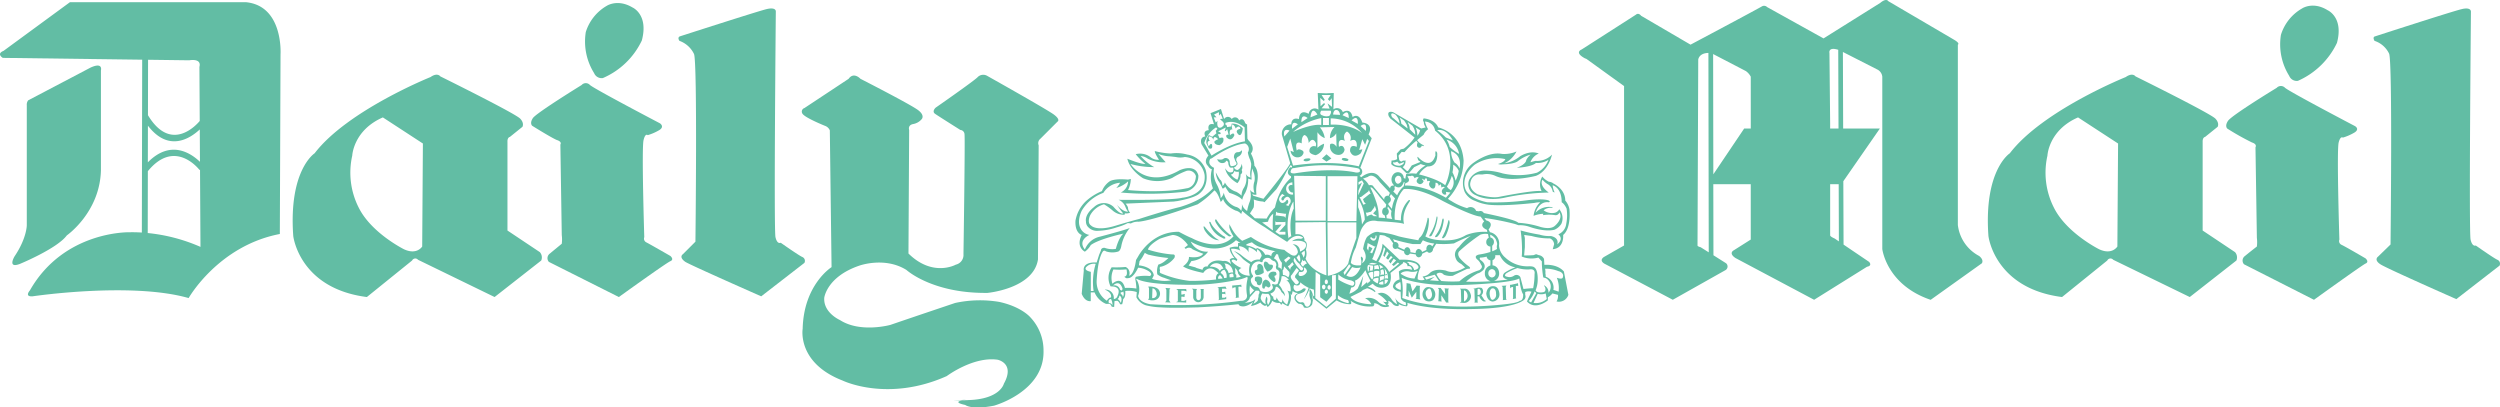
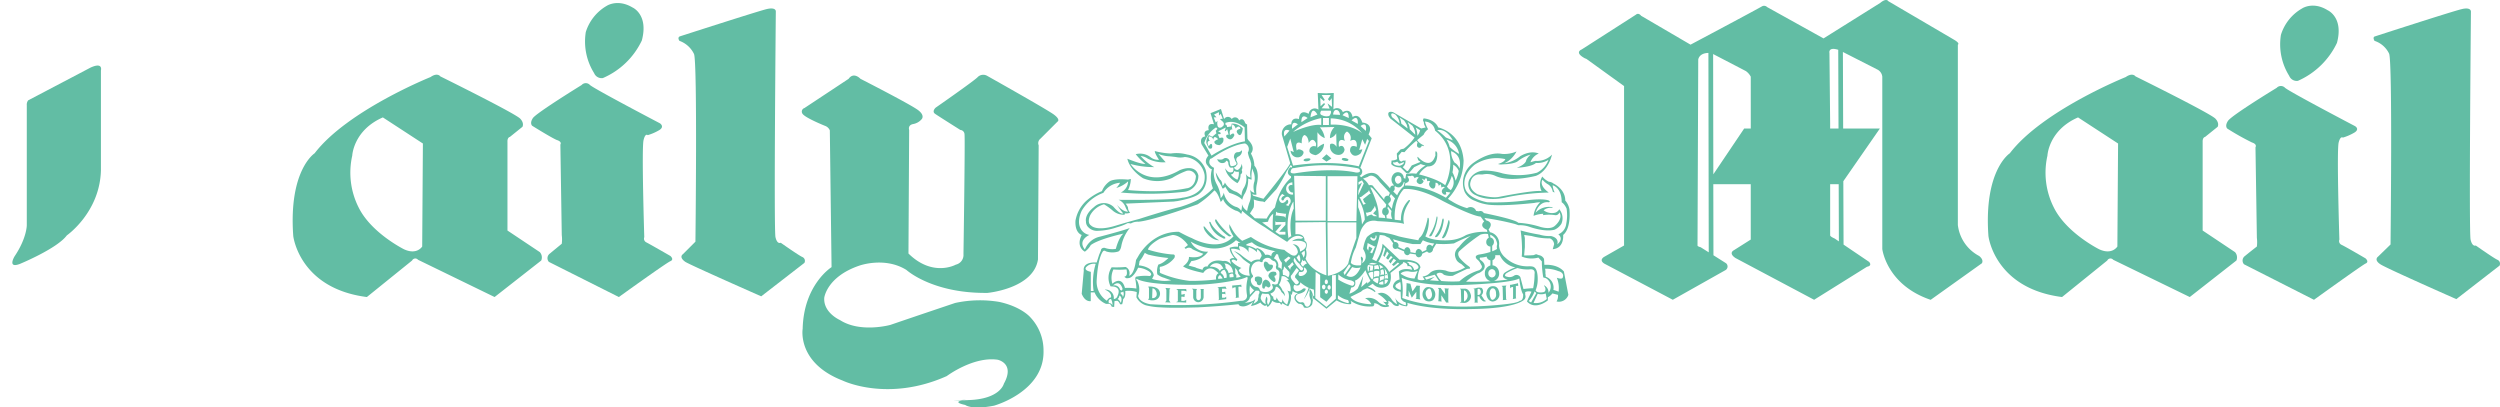
<svg xmlns="http://www.w3.org/2000/svg" width="567.434" height="92.486" viewBox="0 0 567.434 92.486">
  <defs>
    <style>.a{fill:#62bda4;}</style>
  </defs>
  <g transform="translate(0)">
    <path class="a" d="M-433.945-2553.177l-1.111-.949-1.02.949,1.02.711Z" transform="translate(736.132 2589.146)" />
    <path class="a" d="M-566.023-2387.65a2.037,2.037,0,0,1,.552.081l-.236-.555-1.9.158s.316.081.32.242l.077,2.527-.158.159,1.818-.239v-.555s-.239.239-.4.239h-.552v-.872h.471a.489.489,0,0,1,.316.159l-.077-.707a1.027,1.027,0,0,0-.239.158h-.471v-.794Z" transform="translate(843.872 2453.165)" />
    <path class="a" d="M-546.848-2390.675l-1.815.165h-.158v.077h0l.077.63c.158-.317.71-.317.71-.317l.078,2.289-.158.165.946-.165-.158-.074-.077-2.29a.7.7,0,0,1,.71.074l-.078-.629Z" transform="translate(828.487 2455.315)" />
    <path class="a" d="M-567.6-2387.251h0Z" transform="translate(843.872 2452.449)" />
    <path class="a" d="M-597.435-2385.262v1.575s.077.714-.475.795c0,0-.475.074-.552-.556v-1.582a1.315,1.315,0,0,1,.158-.391l-1.185-.081a1.091,1.091,0,0,1,.316.317v1.582a1.2,1.2,0,0,0,1.185,1.186,1.274,1.274,0,0,0,1.185-1.111v-1.659a.378.378,0,0,1,.078-.233h-.869Z" transform="translate(869.992 2451.016)" />
    <path class="a" d="M-581.122-2460.537a5.8,5.8,0,0,1-1.818-1.425,13.365,13.365,0,0,1-1.5-1.659h0l-.236-.077s-.081.235.236.872C-584.441-2462.827-583.175-2460.537-581.122-2460.537Z" transform="translate(857.866 2515.072)" />
    <path class="a" d="M-503.384-2405.951h0c.158.787,1.269,1.417,1.269,1.417.549,0,.316-.788.316-.788-.316-.4-.158-.629-.158-.629.788-.158.233-.872.233-.872C-503.226-2407.217-503.384-2405.951-503.384-2405.951Z" transform="translate(791.267 2468.544)" />
    <path class="a" d="M-458.37-2548.385h0c.4-.077.713-.236.713-.471,0-.158-.4-.236-.788-.158-.471,0-.788.235-.788.394S-458.841-2548.3-458.37-2548.385Z" transform="translate(755.1 2584.984)" />
    <path class="a" d="M-507.17-2417.878s.555-.872-.316-.872a.61.61,0,0,1-.63-.4s-.952-.869-.952.4c0,0-.078.556.794,1.576A1.782,1.782,0,0,0-507.17-2417.878Z" transform="translate(795.926 2478.815)" />
    <path class="a" d="M-617.489-2384.664a1.763,1.763,0,0,1,.71.165l-.077-.555h-2.289a1.072,1.072,0,0,1,.394.319v2.448a.553.553,0,0,1-.317.158s-.078,0,0,.081h.474l1.737.074v-.629a.865.865,0,0,1-.552.239h-.552v-.953h.316l.394.081.077-.713-.552.158h-.239v-.872Z" transform="translate(886.093 2450.65)" />
-     <path class="a" d="M-519.851-2413.971a2.408,2.408,0,0,0,1.266-.4c.391-.078.158-.714.158-.714h0c0-1.5-.952-1.417-.952-1.417a.559.559,0,0,0-.471.549c.158.794-.158.794-.158.794-.71.158-.236.946-.236.946C-520.009-2413.893-519.851-2413.971-519.851-2413.971Z" transform="translate(805.206 2476.409)" />
    <path class="a" d="M-574.57-2465.79s.158.239.633.159c0,0,.155-.391-.4-.549,0,0-2.37-1.582-2.922-3.164h0s-.552-.391-.155.477A4.991,4.991,0,0,0-574.57-2465.79Z" transform="translate(852.025 2519.769)" />
    <path class="a" d="M-565.708-2556.678s.236-.714.633.158a1.567,1.567,0,0,0,.394,1.1,2.25,2.25,0,0,0,.736,0c.032.265.068.768-.1.943,0,0-.869.71-1.737-.791,0,0,.077,1.817,2.764,3.4a2.7,2.7,0,0,0,.71-1.976.7.7,0,0,0,.239-1.027s.394-.316,0-1.421a1.713,1.713,0,0,1-.868,1.421.833.833,0,0,1-.853-.584.888.888,0,0,0,.614-.523s.475-.081-.078-1.027a.806.806,0,0,1,.4-.872,1.414,1.414,0,0,0,.868-1.5,1.125,1.125,0,0,1-.946.474s-.872-.081-.872,1.185a5.564,5.564,0,0,1,.317.868s.475.394.158.791a1.767,1.767,0,0,1-1.185.317,1.987,1.987,0,0,1-.239-.946.926.926,0,0,0-1.343-.792s-.394.475-1.5.158h0A1.19,1.19,0,0,0-565.708-2556.678Zm1.979,2.047a1.518,1.518,0,0,0,1.027.158,3.228,3.228,0,0,1-.316,1.815,3.57,3.57,0,0,1-1.5-1.185S-563.967-2553.763-563.728-2554.632Z" transform="translate(843.872 2593.445)" />
    <path class="a" d="M-567.049-2468.567a.969.969,0,0,0,.552-.158,4.113,4.113,0,0,1-.633-.471,14.377,14.377,0,0,1-2.845-3.241h0s-.475-.078-.078.71A9.3,9.3,0,0,0-567.049-2468.567Z" transform="translate(846.008 2522.233)" />
    <path class="a" d="M-632.1-2385.665s-.081-.472.236-.63l-1.185-.081h0a.875.875,0,0,1,.239.552v2.289s0,.158-.317.4l1.266.075-.317-.472Z" transform="translate(897.545 2451.733)" />
    <path class="a" d="M-619.146-2385.054h0Z" transform="translate(886.094 2450.65)" />
    <path class="a" d="M-410.53-2548.829c.471.078.794,0,.794-.239.074-.158-.323-.316-.714-.394-.471-.08-.788,0-.788.236C-411.317-2549.068-410.92-2548.906-410.53-2548.829Z" transform="translate(715.793 2585.349)" />
    <path class="a" d="M-654.45-2388.15l.158.4v2.289l-.239.239a2.581,2.581,0,0,0,1.5.158,1.483,1.483,0,0,0,.872-2.454S-652.713-2388.224-654.45-2388.15Zm1.9,1.976a.9.9,0,0,1-1.027.636l.078-2.215a.979.979,0,0,1,.791.633A1.331,1.331,0,0,1-652.555-2386.174Z" transform="translate(915.08 2453.19)" />
    <path class="a" d="M448.383-2618.675v-20.147s-.074-.946.555-1.1l2.845-2.289s.471-.791-.471-1.818c-.872-1.1-18.174-9.637-18.174-9.637s-.63-.946-2.215.158c0,0-18.882,7.584-26.308,17.3,0,0-5.925,3.791-4.859,18.723h0c-.039-.158,1.224,11.93,16.712,13.906l10.267-8.291a.8.8,0,0,1,1.343-.165l17.38,8.456,10.587-8.291a1.807,1.807,0,0,0-.316-1.9Zm-19.356,3.632s-1.185,1.979-4.11.636c0,0-7.437-3.682-10.309-9.485a17.491,17.491,0,0,1-1.456-11.77s.233-5.766,6.948-8.688l9.086,5.924Z" transform="translate(51.561 2670.998)" />
    <path class="a" d="M-520.046-2400.653s-.475,0-.239.953a.527.527,0,0,1,.4.549s.077.478.714.4a1.461,1.461,0,0,0,.391-1.66A1.287,1.287,0,0,0-520.046-2400.653Z" transform="translate(805.166 2463.481)" />
-     <path class="a" d="M-2039.487-2745.033h-39.894l-15.091,11.062s-1.659.552-.158,1.579h0l31.644.413-.078,39.232c-.913-.058-1.854-.084-2.812-.065,0,0-14.852-.4-22.594,13.193,0,0-1.343,1.5.633,1.343,0,0,22.356-3.316,35.394.4,0,0,6.715-11.856,20.7-14.542l.158-40.762S-2030.876-2744.245-2039.487-2745.033Zm-22.165,13.07,9.366.122s2.842-.552,2.29,1.5l.071,12.272c-.542.661-6.45,7.475-11.749-1.308Zm-.033,14.958c4.727,6.164,9.657,2.835,11.772.856l.042,7.352c-1.944-1.876-6.625-5.166-11.83.116Zm-.042,24.371.026-14.038c6.192-7.585,11.72-.288,11.736-.268l.107-.081.1,17.529A39.36,39.36,0,0,0-2061.727-2692.634Z" transform="translate(2095.259 2745.528)" />
    <path class="a" d="M-209.749-2389.095l.158-.316-1.1.074h0l.239.239.074,2.844-.074.158.946-.081-.158-.158Z" transform="translate(551.51 2454.219)" />
    <path class="a" d="M-198.305-2391.852l-.074-.63-.158.074-1.424.317h-.236l.074.794.239-.239.4-.073v2.528l-.081.232.788-.158-.074-.239v-2.606Z" transform="translate(542.911 2456.735)" />
    <path class="a" d="M-2067.4-2626.944s7.507-5.217,7.743-14.777v-22.672s.553-1.976-2.37-.633h0l-14.141,7.426a1.6,1.6,0,0,0-.317,1.107v27.253s0,2.929-2.764,7.032c0,0-1.737,2.844,1.185,1.74C-2078.065-2620.466-2069.613-2623.941-2067.4-2626.944Z" transform="translate(2082.565 2680.374)" />
    <path class="a" d="M-246.081-2385.5h0Z" transform="translate(580.496 2451.017)" />
    <path class="a" d="M-243.552-2383.97l-.714-1.111a1.151,1.151,0,0,0,.081-1.659,2.2,2.2,0,0,0-1.424.081l-.471.074.239.161.074,2.767-.074.233h.788l-.074-.233v-1.185h.391a2.074,2.074,0,0,0,.872,1.1.7.7,0,0,0,.63,0A.523.523,0,0,0-243.552-2383.97Zm-1.027-1.353c-.158.235-.549.161-.549.161h0v-1.269a.331.331,0,0,1,.549.08A.809.809,0,0,1-244.579-2385.322Z" transform="translate(580.496 2452.1)" />
    <path class="a" d="M-1645.28-2487.627a.782.782,0,0,0-.042-.082C-1645.309-2487.681-1645.293-2487.654-1645.28-2487.627Z" transform="translate(1726.691 2534.74)" />
    <path class="a" d="M730.438-2600.764s-4.585-2.687-5.45-3.077a.928.928,0,0,1-.478-1.185s-.63-20.3-.158-22.042c.4-1.579.953-1.1.953-1.1a11.859,11.859,0,0,0,2.686-1.185c1.185-.791.074-1.42.074-1.42s-14.774-7.743-15.879-8.692a1.292,1.292,0,0,0-1.9,0s-10.267,6.241-11.061,7.507c-.788,1.185-.158,1.737-.158,1.737a57.521,57.521,0,0,0,5.612,3.16c1.262.4.788,1.1.788,1.1l.317,20.542a7.868,7.868,0,0,1,0,1.972s-1.74,1.344-2.687,2.138a1.265,1.265,0,0,0-.232,1.892l15.879,8.059s10.745-7.742,11.691-8.217C731.384-2599.97,730.438-2600.764,730.438-2600.764Z" transform="translate(-193.534 2659.402)" />
    <path class="a" d="M482.249-2487.712h0Z" transform="translate(-16.118 2534.743)" />
    <path class="a" d="M-262-2385.5h-1.1l.233.242.081,2.687-.316.232.865.081a1.571,1.571,0,0,0,1.666-1.66S-260.82-2385.5-262-2385.5Zm-.158,2.925v-2.528s.555,0,.788.946A1.408,1.408,0,0,1-262.163-2382.576Z" transform="translate(594.447 2451.016)" />
    <path class="a" d="M911.884-2680.1c-.872-.391-4.9-3.235-4.9-3.235s-.788.39-1.185-1.344.081-51.75.081-51.75.077-1.1-2.131-.552c-2.3.552-19.592,6.16-19.592,6.16s-.71.078-.158,1.034a5.584,5.584,0,0,1,3.316,2.921c.788,2.135.316,43.294.316,43.294l-2.844,2.767s-1.026.707.555,1.734c1.262.868,17.222,7.9,17.222,7.9l9.793-7.588A.949.949,0,0,0,911.884-2680.1Z" transform="translate(-345.041 2739.063)" />
    <path class="a" d="M482.291-2487.631c0-.009-.015-.031-.039-.075C482.264-2487.681,482.278-2487.656,482.291-2487.631Z" transform="translate(-16.121 2534.738)" />
    <path class="a" d="M768.465-2724.707a1.84,1.84,0,0,0,1.973,1.1,17.674,17.674,0,0,0,8.853-8.61c1.576-5.848-2.137-7.427-2.137-7.427-3.316-2.053-5.763-.4-5.763-.4a10.435,10.435,0,0,0-4.817,6.006,13.506,13.506,0,0,0,1.892,9.324Z" transform="translate(-248.864 2741.953)" />
    <path class="a" d="M-1359.036-2728.038a1.843,1.843,0,0,0,1.973,1.108,17.359,17.359,0,0,0,8.85-8.534c1.579-5.924-2.135-7.5-2.135-7.5-3.319-1.976-5.766-.4-5.766-.4a10.464,10.464,0,0,0-4.821,6,13.52,13.52,0,0,0,1.9,9.322Z" transform="translate(1493.892 2744.651)" />
    <path class="a" d="M-22.7-2689.68a9.144,9.144,0,0,1-4.824-7.032v-40.927s.555-.236-.707-1.026l-15.091-8.85s-.4-.788-1.815.4l-12.876,8.059-12.8-7.11a.983.983,0,0,0-1.185-.158c-1.03.629-16.2,8.688-16.2,8.688l-11.22-6.558s-.555-.791-1.185-.239l-12.321,7.9s-1.74.633.707,1.976h0l.4.161,8.534,6.161v36.184l-4.427,2.528s-1.417.7-.074,1.575l15.562,8.217,11.93-6.715a.962.962,0,0,0,.158-1.576l-2.864-1.812-.032-16.127h8.5v12.562l-3.871,2.448s-1.262.63.4,1.741l17.851,9.479,12.014-7.5s1.259-.158.471-1.1l-5.8-3.924-.052-14.386,8.291-11.953h-8.33l-.058-17.38,7.755,3.952a2.042,2.042,0,0,1,1.185,1.66v39.109s.946,8.134,10.977,11.533l11.617-8.291S-21.511-2688.734-22.7-2689.68Zm-63.2-1.979s-.714-.158-.714-.391l.165-42.189s.126-1.472,2.308-1.521h0l.074,45.26Zm11.375-26.94h-1.5l-7,10.393h0l-.045-27.3,7.442,3.872a3.656,3.656,0,0,1,1.1,1.262Zm19.85-17.871h0l.065,17.874h-1.9v-1.266l-.158-15.879S-57.031-2737.2-54.674-2736.47Zm-.807,42.835s-.953-.391-1.027-.707v-11.617h1.937l.042,12.973Z" transform="translate(471.905 2747.773)" />
    <path class="a" d="M-633.322-2604.618a4.166,4.166,0,0,0-.872-1.9l-.074-.074c0-2.69-2.686-3.875-2.686-3.875a1.75,1.75,0,0,0-1.027-.4,4.354,4.354,0,0,1-1.5-1.185,3.424,3.424,0,0,0-.158,3.315c-1.582-.316-9.486,1.266-9.486,1.266-1.892.475-5.05-.552-5.05-.552-1.979-1.107-1.66-2.527-1.66-2.527.391-2.293,2.289-1.977,2.289-1.977h.555a4.635,4.635,0,0,1,2.844.317c3.316,1.579,9.237,0,9.237,0,2.844-1.108,3.639-4.821,3.639-4.821a4.7,4.7,0,0,1-3.713,1.424,9.749,9.749,0,0,0-1.185.316,3.344,3.344,0,0,1,1.892-1.976c-2.05-.868-4.262.633-4.262.633a7.438,7.438,0,0,1-3.558,1.579,5.95,5.95,0,0,0,2.767-2.687,6.942,6.942,0,0,1-3.316.552c-3.242-.633-6.8,2.289-6.8,2.289a5.528,5.528,0,0,0-1.66,6.322,4.1,4.1,0,0,0,2.37,2.053,10.549,10.549,0,0,0,3.077.872c3.4.394,10.354-.4,10.354-.4a6.393,6.393,0,0,1,1.343-.158,5.055,5.055,0,0,0-1.5,3.083,6.982,6.982,0,0,1,2.209-.471l-.074.316a8.931,8.931,0,0,1,2.76,0,.85.85,0,0,0,.953-.63c.946,1.417-.953,3-.953,3-1.1,1.1-3.551.232-3.551.232a20.1,20.1,0,0,0-4.824-.872c-.63-.787-7.82-2.208-7.82-2.208a.856.856,0,0,0-1.1-.4l-.636-.081a1.355,1.355,0,0,0-2.05-.629,13.688,13.688,0,0,1-3.639-1.66,2.925,2.925,0,0,1-.707-.472,13.027,13.027,0,0,0,3.552-8.688c-.472-6.48-5.763-7.508-5.763-7.508-.788-1.9-3.316-2.053-3.316-2.053l-.158.4.233.552c-.074.4.4,1.107.4,1.107l-1.027.236-6.4-3.713c-1.576-.394-.946.946-.946.946l.316.475,5.531,4.345a10.559,10.559,0,0,1-2.447,2.528l-.714.158-.872.946.081,1.266a2.557,2.557,0,0,1-1.269.317l-.074.791c.549.791,2.131.791,2.131.791l1.263,1.263a.59.59,0,0,0,.713-.078l1.1-1.262,1.5-.71a3.49,3.49,0,0,0,1.111.316,6.6,6.6,0,0,0-2.131,1.895,6.093,6.093,0,0,0-2.3.078l-.158.868-.045.21-.346-.21a1.324,1.324,0,0,0-2.3-.868,1.791,1.791,0,0,0-.142,2.263h0c.064.081.126.155.19.223l-.1.178a.346.346,0,0,0-.177-.058.612.612,0,0,0-.555.633l-.074-.077-.636-.713-.232-.236-1.424-1.5c-1.66-2.212-4.188,0-4.188,0l-.391-.317a1.05,1.05,0,0,0,.158-1.817l2.605-6.716-.713-.868c1.269-2.609-1.418-2.687-1.418-2.687-.794-2.37-2.215-1.262-2.215-1.262-.472-2.293-2.215-1.108-2.215-1.108a1.386,1.386,0,0,0-2.131-.633l.074-3.713-1.734.077-1.9-.077.158,3.791a1.383,1.383,0,0,0-2.215.949c-2.208-1.265-2.208,1.184-2.208,1.184-1.821-.555-1.74,1.186-1.74,1.186a2.091,2.091,0,0,0-2.131,2.369l1.892,6.477c-.471,1.185-6.08,8.059-6.08,8.059l-2.373-.71-.158-.394a1.159,1.159,0,0,0,.949.158,6.782,6.782,0,0,1,.077-2.37c.714-3.08-.552-4.187-.552-4.187a5.979,5.979,0,0,0-.791-2.764c1.185-1.5-.552-3-.552-3l-.239-.4-.078-3.238c-.316,0-.475-.4-.475-.4-.475-1.344-1.343-.472-1.343-.472a.931.931,0,0,0-1.66-.317,1.009,1.009,0,0,0-1.74,0l-.711-2.292-2.37.946.791,2.528c-1.74-.4-1.185,1.343-1.185,1.343-1.5.078-.791,1.421-.791,1.421-1.421.157-.869,1.74-.869,1.74l1.579,2.605c-1.266,1.42-.077,2.37-.077,2.37.4.713.872.713.872.713a6.834,6.834,0,0,0,.236,4.346,13.615,13.615,0,0,1-3.871,2.841,24.441,24.441,0,0,1-3.713,1.423c-3.083.714-9.163,2.687-9.163,2.687-2.134.549-5.531,1.576-5.531,1.576-4.265,1.268-5.373-.075-5.373-.075-1.027-.636-.236-2.3-.236-2.3a5.07,5.07,0,0,1,3.161-2.528,13.408,13.408,0,0,1,2.054,1.5,3.871,3.871,0,0,0,2.609.872l.078-.317a2.261,2.261,0,0,0,1.185-.157,1.576,1.576,0,0,1-.475-1.027c0-.394-.552-1.024-.552-1.024l10.981-.474c.4-.074.71-.074,1.027-.157,3.79-.711,4.662-1.579,4.662-1.579,2.605-2.057,1.5-5.454,1.5-5.454a5.285,5.285,0,0,0-4.188-3.477,9.107,9.107,0,0,0-3.713-.236,16.534,16.534,0,0,1-3.632-.552c-.081.471.946,1.973.946,1.973a2.666,2.666,0,0,1-1.973-.63,3.884,3.884,0,0,0-3.319-.633,14.3,14.3,0,0,0,2.215,2.215c-1.108.077-4.107-1.185-4.107-1.185.552,2.609,3.555,4.424,3.555,4.424a8.387,8.387,0,0,0,6.635-.078,18.152,18.152,0,0,1,3-1.5,1.718,1.718,0,0,1,2.276.848,1.755,1.755,0,0,1,.094.259c-.158,2.686-2.134,2.763-2.134,2.763-5.689,1.185-13.273.394-13.273.394a5.962,5.962,0,0,0,.633-2.528l-.633.158c-3.316-.316-4.188.4-4.188.4a4.829,4.829,0,0,0-1.737,2.212,12.535,12.535,0,0,0-3.558,2.211,7.993,7.993,0,0,0-2.447,4.5c-.158,2.845,1.421,3.241,1.421,3.241-1.421,2.76.71,3.791.71,3.791a4.728,4.728,0,0,0,1.343-1.5c1.9-1.418,7.426-2.606,7.426-2.606-1.108.872-1.74,3.474-1.74,3.474a5.018,5.018,0,0,1-2.528-.239c-.869-.074-.869.637-.869.637l-.4.945-.552,1.741c-3.4-.158-2.922,1.815-2.922,1.815l-.475,5.291c.791,1.973,2.053,1.66,2.053,1.66v-1.973h.869a4.818,4.818,0,0,0,2.609,2.605H-738c.552-.158.791.636.791.636l.552.074.078-1.343.63-.075c.4.159.633.789.633.789h.471a5.042,5.042,0,0,0,.239-1.185c.633-.4.471-1.815.471-1.815a5.75,5.75,0,0,1,2.609.239l-.077,1.179a3.648,3.648,0,0,0,2.134,1.821,16.233,16.233,0,0,0,3.4.471c2.45.158,5.531.075,8.375,0q4.631-.233,9.244-.713c.316.471.471.4.471.4,1.343.472,2.845-.952,2.845-.952l-.471.952a5.525,5.525,0,0,0,2.134-.794,2.172,2.172,0,0,0,1.1.794l.239-.238.316.471a2.994,2.994,0,0,0,1.027-1.418,2.349,2.349,0,0,0,1.74.472l.316.471.232-.4a11.2,11.2,0,0,0,1.343.714,3.815,3.815,0,0,0,.556-2.919l.239.391.232-.946a2.015,2.015,0,0,0,1.269.472c-1.5.629-.636,1.74-.636,1.74a1.764,1.764,0,0,0,.794.708,1,1,0,0,1,1.1.794,1.512,1.512,0,0,0,1.9-.714l.158-.946a4.417,4.417,0,0,1-.239-1.424l.239,1.027.391.239,2.686,2.13,2.3-1.9a6.013,6.013,0,0,0,3,.872c.63,0,.158-.788.158-.788a7.619,7.619,0,0,0,5.134,1.263c.471-.391.158-.63.158-.63.555-.239,1.5.555,1.5.555a2.385,2.385,0,0,0,1.973.075.625.625,0,0,0-.471-.471c.555,0,.239-.788.239-.788a1.945,1.945,0,0,1,1.027.707,1.455,1.455,0,0,0,1.343.478l.074-.4a4.536,4.536,0,0,0,1.815.471.712.712,0,0,0,.081-.788c5.689,1.74,14.139,1.417,14.139,1.417,10.984-.074,12.485-2.208,12.485-2.208a1.039,1.039,0,0,0,.158-1.027v-.629a2.186,2.186,0,0,1,1.424-.081l-.794,1.66-.232.556c1.892,2.131,4.737-.239,4.737-.239v-.714a3.033,3.033,0,0,0,1.027-.865l1.269.317a2.393,2.393,0,0,1-.316,1.5,2.243,2.243,0,0,0,2.68-1.5l-1.02-5.3c-1.582-1.814-4.427-1.5-4.427-1.5l-.081-1.344a1.512,1.512,0,0,0-1.185-.865l-.61-.219-.575.219c-.872.074-2.138.074-2.138.074v-.074l.158-1.822v-2.05l-.158-.714,1.666.239a14.859,14.859,0,0,0,4.188.549,1.529,1.529,0,0,1,.946,1.344l-.317,1.11c2.687-.239,2.37-3.241,2.37-3.241C-632.847-2600.353-633.322-2604.618-633.322-2604.618Zm-20.144,1.667.794,1.1s-1.343,1.028.63,1.9l.074.471a11.315,11.315,0,0,0-4.817.713,8.309,8.309,0,0,1-4.1,1.185s-3.242.233-5.14-.871a8.562,8.562,0,0,0,.794-3.316,1.827,1.827,0,0,0-.081-.872s-.239-.232-.239.316c0,0-.707,3.4-1.734,4.111a1.253,1.253,0,0,0-.317.629s-3.639-.629-4.659-.946a17.68,17.68,0,0,0-4.188-.871s-.953-.556-2.767,1.027c0,0-.549.545-.946,2.76,0,0,1.5,2.131-.239,3.241a8.228,8.228,0,0,0,.239-.953s-.081-.474-.471-.549a1.8,1.8,0,0,0,.074.872s.081.946-.158,1.1c0,0-1.66.233-2.215-.555h0a10.862,10.862,0,0,1,1.111-3.465l1.027-3.558a4.9,4.9,0,0,1,1.343-2.056,3.162,3.162,0,0,1,2.522-.391s5.214.233,6.086.63c0,0-.788-2.057,1.185-4.976,0,0,.4-.633-.158-.4a6.089,6.089,0,0,0-1.74,4.585l-1.417-.158s-.4-4.345,2.057-6.954c0,0,3-.552,8.688,2.609C-662.232-2606.583-655.6-2603.11-653.466-2602.951Zm2.137,6.787h.074v1.229a15.642,15.642,0,0,1-2.606.594c-1.343.316-.4,1.1-.4,1.1a2.837,2.837,0,0,1,.872,1.185c.63.713-.4,1.262-.4,1.262a11.79,11.79,0,0,0-4.5,2.528,27.149,27.149,0,0,1-4.1-.074,4.682,4.682,0,0,1-1.111-1.582,1.135,1.135,0,0,1,1.66.158,4.3,4.3,0,0,0,2.057.24c1.185-.631,2.925-1.425,2.925-1.425a1.2,1.2,0,0,1,.788-.158c.471-.158-.081-.555-.081-.555a10.815,10.815,0,0,1-2.131-1.973c-.63-1.027,0-1.5,0-1.5a40.533,40.533,0,0,1,4.74-3.72,3.559,3.559,0,0,1,1.74-.145l.171.846a1.057,1.057,0,0,0-.568.966A.964.964,0,0,0-651.329-2596.165Zm4.03,7.5s-1.22.177-3.171.329a1.76,1.76,0,0,0,1.191-1.753,1.972,1.972,0,0,0-.391-1.185,1.585,1.585,0,0,0-1.111-.623v-1.166a.973.973,0,0,0,.636-.895.885.885,0,0,0-.032-.232h0v-.007h1.052a4.8,4.8,0,0,0,3.558,2.76,9.956,9.956,0,0,0-2.528,1.269S-649.2-2589.058-647.3-2588.661Zm-6.167-4.424a.413.413,0,0,1-.158-.555,5.938,5.938,0,0,0,1.5-.232l.006-.007a1.036,1.036,0,0,0,.865.858v1.16a1.756,1.756,0,0,0-1.263,1.779,1.742,1.742,0,0,0,1.343,1.8h0c-1.566.1-3.5.164-5.611.1a13.5,13.5,0,0,1,2.686-1.9s.4,0,1.185-.713C-652.911-2590.8-651.806-2591.9-653.466-2593.084Zm1.74,3a.887.887,0,0,1,.788-.946.858.858,0,0,1,.794.548c0,.159.074.242.078.4a.9.9,0,0,1-.872.946A.888.888,0,0,1-651.726-2590.082Zm1.976-6.473a1.8,1.8,0,0,0,0,.946,6.323,6.323,0,0,1-1.1.536v-1.262a1.1,1.1,0,0,0,.391-.853.985.985,0,0,0-.807-1.027l-.045-.636a2.636,2.636,0,0,1,1.25,1.027C-649.595-2596.8-649.75-2596.555-649.75-2596.555Zm-16.04,7.9-.4-.481,2.3-.63.946,1.427L-665-2588.5l1.111-.794Zm-.4.01a1.842,1.842,0,0,1-1.576-.081,5.876,5.876,0,0,1,.63-2.686c-.316-2.13-4.743-1.74-4.743-1.74l-1.1-1.033-.239-.239-2.528-2.37a7.3,7.3,0,0,1-.707,2.612,12.606,12.606,0,0,1-.714,1.344l-.946-.478a2.721,2.721,0,0,0,.391-.866,30.741,30.741,0,0,0,1.343-4.584,4.855,4.855,0,0,1,1.185.158,4.552,4.552,0,0,0,.4.239c.184.087.384.171.6.258l.872,1.236a.969.969,0,0,0-.126.478c0,.472.233.787.63.787h0a.684.684,0,0,0,.4-.125l1.576.681a.809.809,0,0,0,.714.871.692.692,0,0,0,.588-.384l1.337.2a.75.75,0,0,0,.681.662.861.861,0,0,0,.781-.82l1.117-.53a.673.673,0,0,0,.555.323.869.869,0,0,0,.788-.872l.714-1.178a20.693,20.693,0,0,0,4.029-.081,35.29,35.29,0,0,1,3.871-1.74,10.177,10.177,0,0,0-1.666,1.343,12.149,12.149,0,0,0-1.1,1.263,2.115,2.115,0,0,0-.872,1.821,3.05,3.05,0,0,0,.471,1.262,2.938,2.938,0,0,0,.953.713l.872.788a7.974,7.974,0,0,1-2.3.946,3.173,3.173,0,0,1-2.05-.232c-2.767-.63-3.713.629-3.713.629a2.669,2.669,0,0,1-1.582.714Zm-5.528.539a4.769,4.769,0,0,1,.081,1.814c-1.027-.316-1.185-.787-1.185-.787a.7.7,0,0,1,.4-.63h0A3.434,3.434,0,0,1-671.715-2588.106Zm.472-2.211a2.606,2.606,0,0,1,1.666-.158,2.969,2.969,0,0,0,1.814-.158l-.714,1.74h0a5.391,5.391,0,0,1-2.919-.947S-671.95-2589.92-671.243-2590.317Zm1.03-2.292s.239-.314,1.979.316c0,0,1.656,1.03-.323,1.5,0,0-.232-1.1-1.1-1.188C-669.658-2591.981-669.577-2592.371-670.213-2592.61Zm-5.076,3.764a2.635,2.635,0,0,0,.019-.775l.549-.068-.074-.239-.391.145a3.247,3.247,0,0,0-.132-1.423,3.538,3.538,0,0,1,.84,2.347h0A1.149,1.149,0,0,0-675.289-2588.845Zm.784.3a1.184,1.184,0,0,1-.762.927l.013-.991A1.4,1.4,0,0,1-674.5-2588.542Zm-2.189-4.143a10.491,10.491,0,0,0,1.262-3.323l.323.4-.471,1.5.316.317.549-1.263.4.471-.63,1.027.471.391.63-.865.4.316-.872.872.391.549.714-1.1.555.4-.946.946.391.317.952-.787.316.232-2.3,1.9A4.511,4.511,0,0,0-676.693-2592.685Zm-.869-3.48h.239l-.239.313-.549,1.269-.555-.316.233-.081.4-.788-.788-.4-.158.952-.313-.555.158-1.03v-.155Zm-.707-2.131a.6.6,0,0,0,.478.319s.471.239.471-.706l.232.074a1.22,1.22,0,0,1-.158.788s-.474.869-1.262-.158C-678.508-2597.979-678.666-2598.215-678.269-2598.3Zm.607,6.512.9-.177a1.86,1.86,0,0,1,.232.979,1.49,1.49,0,0,0-1.124.052A1.508,1.508,0,0,0-677.662-2591.783Zm-.039-.275-1.159-.08a1.273,1.273,0,0,1,.749-.31,4.511,4.511,0,0,1,1.13.213Zm-1.314.1,1.137.139a3.622,3.622,0,0,1-.132,1.13,1.64,1.64,0,0,0-.662.068,1.984,1.984,0,0,0,.081-1.04l-.232.165s.139.284-.113.984a1,1,0,0,0-.107.059,4.274,4.274,0,0,1-.094-.568A1.356,1.356,0,0,1-679.015-2591.961Zm1.156,1.553c.045.4.126,1.463-.239,1.74a3.692,3.692,0,0,1-.846-1.431A1.5,1.5,0,0,1-677.859-2590.408Zm.071,1.56a3.939,3.939,0,0,1,1.117-.213,2.711,2.711,0,0,1-.177,1.285,4.2,4.2,0,0,1-1.072-.713A2.5,2.5,0,0,0-677.788-2588.848Zm.074-.326a4.2,4.2,0,0,0,.019-1.311,1.733,1.733,0,0,1,1.2-.081,2.15,2.15,0,0,1-.081,1.178A1.973,1.973,0,0,0-677.714-2589.175Zm1.191-2.886a3.664,3.664,0,0,1,1,.649h0a1.62,1.62,0,0,0-.772.323A1.655,1.655,0,0,0-676.522-2592.061Zm.039,4.12a2.233,2.233,0,0,1,.907-.329l.058.72a2.331,2.331,0,0,1-.7,0,3.024,3.024,0,0,1-.371-.12Zm.956-.719a1.2,1.2,0,0,0-.875.455,2.153,2.153,0,0,0,.026-1.085h0a2.932,2.932,0,0,1,.962-.171A1.825,1.825,0,0,1-675.528-2588.661Zm.11-1.1a1.213,1.213,0,0,0-.852.139,1.679,1.679,0,0,0,.045-1.085.939.939,0,0,1,.643-.265A2.207,2.207,0,0,1-675.418-2589.759Zm9.654-5.631-1.007.471a.908.908,0,0,0-.756-.694c-.391,0-.707.472-.707.946l-1.2-.208a.879.879,0,0,0,.019-.184c0-.472-.323-.953-.714-.953a.762.762,0,0,0-.649.594l-1.395-.63a.855.855,0,0,0,.068-.352.776.776,0,0,0-.714-.787.428.428,0,0,0-.184.032l-.37-.666-.008,0h.006l0,0a41.028,41.028,0,0,0,4.5,1.108h1.74l.555-.872a7.172,7.172,0,0,0,2.583.742h0l-.462.656a.753.753,0,0,0-.617-.372c-.4,0-.713.391-.713.946A.813.813,0,0,0-665.764-2595.39Zm-17.245,6.89a2.016,2.016,0,0,1,.788.391.6.6,0,0,1-.4.872,12.434,12.434,0,0,1-3.161-1.417v-1.185A5.523,5.523,0,0,0-683.009-2588.5Zm-1.585-1.737,1.269-1.9h0l.391.4-1.421,2.057Zm.636.629,1.337-1.892a2.724,2.724,0,0,0,1.9.077S-681.908-2588.265-683.958-2589.608Zm2.289-12.321h-6.558v-10.193h6.793Zm1.03-5.453,1.656-1.265.158-.317.391.872h-.232l-1.5,1.185.232.633.4.393-.555.236-.865-1.737h.316Zm4.107-.242c.313.394.71.791,1.027,1.188.21.259.41.51.607.742l-.145.682a.215.215,0,0,0-.065-.007c-.4,0-.714.4-.714.953a.835.835,0,0,0,.594.852l.107.607-.31-.039-1.178-.081a10.329,10.329,0,0,0-.636-3.79,21.706,21.706,0,0,0-1.262-3c.239-.236.63.239,1.185.869h0C-677.09-2608.33-676.768-2608.014-676.532-2607.623Zm-.4,4.584h-.788l-.549-.39-.636.232-.391.24-.239-.946.239.077.946-.236.71-.952.158-.391.316.946-.713.787Zm-2.838.794-.636,1.1a12.188,12.188,0,0,0-.865-3.949v-1.9h0A9.312,9.312,0,0,1-679.77-2602.244Zm5.147-2.557.094-.429.839,1.007a2.63,2.63,0,0,0,.158,1.821l-1.269-.164h0l-.061-.679a.894.894,0,0,0,.542-.814A1.021,1.021,0,0,0-674.624-2604.8Zm14.361-4.162-.471-.316-.4-.474a10.919,10.919,0,0,0,1.111-2.448h0A2.7,2.7,0,0,1-660.262-2608.964Zm1.107-2.134a8.762,8.762,0,0,0-.707-1.9,7.186,7.186,0,0,0,.158-1.737,2.823,2.823,0,0,1,1.263,1.42A8.711,8.711,0,0,1-659.155-2611.1Zm.872-2.764a2.423,2.423,0,0,0-1.1-1.343,4.435,4.435,0,0,1-.794-2.6h0C-657.415-2616.783-658.283-2613.862-658.283-2613.862Zm-.077-3.316a12.561,12.561,0,0,1-2.138-1.582,5.286,5.286,0,0,0-.707-1.66h0A4.061,4.061,0,0,1-658.361-2617.177Zm-1.424-3.083-1.576-.63a15.1,15.1,0,0,0-1.982-1.659C-661.205-2623.1-659.785-2620.26-659.785-2620.26Zm-7.429-2.289a2.8,2.8,0,0,1-.629,1.262,4.306,4.306,0,0,0-.391-1.9Zm-6-2.686a1.013,1.013,0,0,1-.549-.946s.074-.475.946.077a3.142,3.142,0,0,1,.946,2.054Zm3.158,2.289-1.417-1.1a4.759,4.759,0,0,0-.4-1.421l1.027.71a9.055,9.055,0,0,1,.555.869,3.222,3.222,0,0,1,.232.946Zm.478.158a2.465,2.465,0,0,0-.4-1.421h0v-.158l1.027.791a3.5,3.5,0,0,1,.63,2.053Zm-2.37,8.3s-1.424,0-1.424-.791a1.166,1.166,0,0,0,.952-.158h0l.471.478a2.811,2.811,0,0,0,1.027-.4v.316A1.612,1.612,0,0,1-671.95-2614.49Zm6.393.158c2.612.081,2.215-3.081,2.215-3.081-.549-1.107-.391.553-.391.553-1.111,3.632-3.955.4-3.955.4-.317-.239,0,.552,0,.552.158.393.316.316.316.316l.239.236-1.973.791c-.316.474-.872,1.265-.872,1.265h-.239v0l-.946-.868a1.667,1.667,0,0,0,.63-1.421s.555-.077-.549-.077l-.4.236s-.4-.158-.471-.4l-.158-.946.713-.868.63.078a21.419,21.419,0,0,1,2.68-2.577l.323.365c-.4.868.074,1.1.074,1.1.629.4.872-.394.872-.394.63.316.4-.078.4-.078a3.5,3.5,0,0,1-1.476-1.152c.814-.691,1.476-1.218,1.476-1.218a3.051,3.051,0,0,1,1.027-1.265,5.939,5.939,0,0,1-.714-1.737,2.4,2.4,0,0,1,2.289,2.053c6.086,4.821,2.3,12.4,2.3,12.4-1.821-1.5-5.928-2.45-5.928-2.45A5.052,5.052,0,0,1-665.558-2614.333Zm-4.972,3.791c1.5-.4.4-1.5.4-1.5.555-.236.714-.078.714-.078.707-.4.946.471.946.471.555-.471.946-.158.946-.158-1.185,1.108.239,1.5.239,1.5a.916.916,0,0,0,.872-.71,1.691,1.691,0,0,1-.4-.552,1.932,1.932,0,0,1,.63.394.388.388,0,0,1,.4-.475,1.039,1.039,0,0,1,.158.71c.239-.235.714,0,.714,0-.714.792.233,1.5.233,1.5,1.111.629.952-1.186.952-1.186a.636.636,0,0,1,.707.71l.478-.394a2.767,2.767,0,0,1,.158.791.592.592,0,0,1,.788-.077c-1.269.788-.4,1.5-.4,1.5a.579.579,0,0,0,.713.077l-.074-.552,1.02.159-1.02,1.184c-5.379-3.083-9.331-2.767-9.331-2.767Zm-1.818-1.66c1.1-.158.871,1.262.871,1.262-.3.372-.536.51-.733.527-.429.035-.617-.513-.623-.52A.917.917,0,0,1-672.347-2612.2Zm-.633,2.844a.634.634,0,0,0-.058-.265l.107-.264a1.378,1.378,0,0,0,.875.306c.814-.026,1.13-1.2,1.13-1.2h.2l-.2.946a5.67,5.67,0,0,0-1.5,2.053l-.9-.894h0A.747.747,0,0,0-672.98-2609.357Zm-.843,1.3.92.988a7.473,7.473,0,0,0-.707,2.367h0l-.823-.988.074-.336a.91.91,0,0,0,.51-.808.912.912,0,0,0-.291-.655Zm-5.24-3.909s1.111-1.108,2.686,1.184l2.3,2.458-.3.684a.631.631,0,0,0-.265-.058.8.8,0,0,0-.713.868v.038l-2.447-2.96s-.081-.475-1.027-.317a4.212,4.212,0,0,0-1.343-1.5Zm-1.343.787.4.71-1.262,2.689.077-1.107.788-1.818-.788.552v-.629h0Zm-.549-1.9a1.454,1.454,0,0,1-1.027.077c-5.847-1.184-13.67.239-13.67.239-1.185.077-.946-.474-.946-.474.239-.869.71-.71.71-.71h0a39.112,39.112,0,0,1,14.378,0C-680.564-2613.781-680.955-2613.07-680.955-2613.07Zm-7.51,26.708c.158,0,.323.232.323.471s-.165.471-.323.471a.438.438,0,0,1-.391-.471A.438.438,0,0,1-688.465-2586.363Zm-.629-.087c-.236,0-.391-.232-.391-.549a.445.445,0,0,1,.391-.478.445.445,0,0,1,.4.478C-688.7-2586.682-688.856-2586.45-689.095-2586.45Zm.868-.388c0-.316.158-.555.4-.555.158,0,.317.24.317.555,0,.233-.158.471-.317.471A.443.443,0,0,1-688.226-2586.838Zm-.316-.8c-.155,0-.317-.155-.317-.471s.158-.549.317-.549c.232,0,.4.236.4.549S-688.31-2587.635-688.543-2587.635Zm-.081-24.487v10.109H-695.5l-.313-10.189Zm-7.82,13.664a.847.847,0,0,0-.63.472c-.872-5.685,1.1-8.372,1.1-8.372h0l.081,1.582C-697.157-2602.089-696.443-2598.457-696.443-2598.457Zm-1.343-1.027v.633h-1.343l-.946-.633,1.421-1.656-1.188.08-.232.078v-.872h0l.232.158h1.818l.239-.077v.714l-1.417,1.576Zm-.239-3.474-1.818-.24-.155.158.081-.788v-.236l.316.236,1.656.239h.316l-.158.946Zm.323-2.606.316-.235a.657.657,0,0,0,.232-.63c-.158-.713-.549,0-.549,0-.953.946-1.424-.081-1.424-.081-.4-.717.627-1.582.627-1.582h0l.555.394-.4.158c-.63.552-.233.868-.233.868.391.239.472-.236.472-.236.63-.869,1.1-.4,1.1-.4a1.041,1.041,0,0,1,.239,1.424l-.239.317-.074.236Zm.626-3.793c.233,1.1,1.027.946,1.027.946v.475a1.407,1.407,0,0,1-1.5-.872,1.434,1.434,0,0,1,1.346-1.892v.632A.64.64,0,0,0-697.076-2609.357Zm17.538-13.034-1.185-1.107S-679.137-2624.842-679.538-2622.392Zm-1.815-1.582-1.424-.791C-681.12-2626.421-681.352-2623.973-681.352-2623.973Zm-2.057-1.34-1.417-.633S-683.409-2627.764-683.409-2625.313Zm3.086,3.474s-2.3-2.134-7.19-1.976v-1.421A9.559,9.559,0,0,1-680.323-2621.839Zm-8.93-4.029c-1.1-.236-.4-1.108-.4-1.108h2.137c.316.475-.316,1.185-.316,1.185A2.183,2.183,0,0,1-689.253-2625.869Zm1.343.552v1.582h-1.343v-1.582Zm1.74-1.817s.63,0,.788,1.107h0l-1.582-.08S-686.883-2627.293-686.17-2627.134Zm-3.4-3.4h2.057l-.63.949.39.4.472-.635.081,1.976-1.027-.788.474,1.185-1.817-.08.788-.95-.232-.236-.794.711-.077-1.9.791.713.239-.239Zm-.946,4.426-1.582.633C-691.781-2628.475-690.515-2626.1-690.515-2626.1Zm-2.215.792-1.424.946C-694.228-2626.657-692.73-2625.313-692.73-2625.313Zm3.077,0v1.579c-2.364-.313-6.393,1.582-6.393,1.582A13.979,13.979,0,0,1-689.653-2625.317Zm-5.289,1.424-1.343,1.026C-696.443-2625.155-694.942-2623.893-694.942-2623.893Zm-1.9,1.42-1.185,1.344C-698.5-2623.341-696.84-2622.472-696.84-2622.472Zm-.549,3.713.707-1.9.794,3.081-.714-.317a1.569,1.569,0,0,0,2.528,1.184c.872-.946.074-1.262.074-1.262-1.02-.556-1.185.078-1.185.078-.707-2.687,1.111-1.66,1.111-1.66-.081-1.74.63-1.9.63-1.9.946.317.946,1.817.946,1.817,1.027-1.659,1.666.078,1.666.078a1.615,1.615,0,0,1-.081.71,1,1,0,0,0-1.417.872c-.165.869,1.417,1.1,1.417,1.1a2.777,2.777,0,0,0,1.9-2.608,4.443,4.443,0,0,0-1.5.946v-3.554a3.689,3.689,0,0,0,1.659,1.343,4.636,4.636,0,0,0-1.111-2.448l3.323-.077a3.473,3.473,0,0,0-1.027,2.528,2.164,2.164,0,0,0,1.417-1.1l.081,3.08c-.713-1.1-1.424-.629-1.424-.629a1.915,1.915,0,0,0,1.74,2.447,1.355,1.355,0,0,0,1.5-1.185c-.316-1.42-1.269-.633-1.269-.633-.391-2.37,1.343-1.343,1.343-1.343-.63-1.579.471-2.134.471-2.134a1.641,1.641,0,0,1,.714,2.134c1.821-.946,1.5,1.343,1.5,1.343-1.734-.791-1.5,1.026-1.5,1.026.794,1.9,2.37.472,2.37.472a2.706,2.706,0,0,0,.4-.946l-.713.158.713-2.448.63,1.266.471-1.344.4.472-2.3,5.766c-6.942-1.579-14.92-.158-14.92-.158h0Zm-7.584,13.67a5.946,5.946,0,0,0,0-1.741,6.36,6.36,0,0,0,2.128.469l.316.158s2.057-2.289,2.686-2.922a29.863,29.863,0,0,0,2.3-4.029l.707-1.1.158-.317a.62.62,0,0,1,.4.158s0,.556-.316.239a1.516,1.516,0,0,0-.63,1.262.972.972,0,0,0,.707.791v.394s-2.606,1.976-3.632,6.715a10.129,10.129,0,0,0-1.892,2.528l-2.69-.074-1.1-1.111S-705.212-2604.618-704.973-2605.089Zm4.346,5.292-1.262-.946h0l-1.185-.872,1.343-.158a3.111,3.111,0,0,1,1.185-1.814A23.511,23.511,0,0,0-700.628-2599.8Zm-13.431-25.675h.633l-.555-.633h0l1.107-.552v.791l.394-.394.471,1.1-.63.08.4.394c.868.633.316,1.185.316,1.185l-.4.316c-1.266.471-.869-1.5-.869-1.5l-.4.394Zm-2.141,5.834a6.356,6.356,0,0,1,2.686-3.555l.316.316-.4.475.158.552-.946.791-.791-.4a2.781,2.781,0,0,0-.552,1.817l.552,1.185c1.107.475.714-.868.714-.868-.316-.4-.714.471-.714.471-.71-1.343.239-1.266.239-1.266a1.154,1.154,0,0,1-.232-1.013h0a.993.993,0,0,1,1.027.791c.078-1.343,1.1-.158,1.1-.158a1.968,1.968,0,0,0-.869.552c0,.79,1.185.79,1.185.79,1.027-.554.869-1.184.869-1.184.158-.872-.869-.4-.869-.4l-.4-.868.633-.077V-2622l-.552-.316,1.74-.869-.239.711.158.159.394-.475.316,1.265c-.791-.157-.475.552-.475.552.449.484.807.53,1.069.427a1.1,1.1,0,0,0,.51-.507c.475-.552-.077-.791-.077-.791-.63.236-.71.474-.71.474-.316-1.659.552-1.346.552-1.346a1.566,1.566,0,0,1,0-1.185,1.32,1.32,0,0,1,.71.947c.946-1.028,1.1.077,1.1.077-1.263.239-.71.949-.71.949.3.468.529.542.713.426.4-.261.549-1.463.549-1.463a3.248,3.248,0,0,0-2.528-1.107l-.077.643-.949.158-.158-.474-.236-.078v-.4c2.289-.868,4.346,1.027,4.346,1.027l.078,3.161c-3.4.475-7.584,3.239-7.584,3.239Zm1.353,3.564s.077.081.552-.236c0,0,4.029-2.922,7.345-3.238h0a1.4,1.4,0,0,1,.64,2.057,6.2,6.2,0,0,0,.552,1.737l.213.827a9.987,9.987,0,0,1-.213,1.782,4.357,4.357,0,0,0,.078,1.343,1.525,1.525,0,0,1-1.108-.868,4.043,4.043,0,0,1-.394,3.161,3.2,3.2,0,0,0-.552,1.815,5.315,5.315,0,0,0-1.185-.869,4.508,4.508,0,0,1-2.609-2.134,1.117,1.117,0,0,1-.552.788s0-1.1-.552-1.421a16.539,16.539,0,0,1-.949-1.659,4.163,4.163,0,0,0,.552,1.9,7,7,0,0,1,.946,1.74s.316.155.633-.4a9.811,9.811,0,0,0,.946,1.42s2.212.633,2.922,1.579a4.082,4.082,0,0,1,.633-1.5,6.7,6.7,0,0,0,.71-3.316,5.228,5.228,0,0,0,.791.236,7.235,7.235,0,0,1,.168-2.548l.152.572a3.764,3.764,0,0,1,.317,2.37,4.1,4.1,0,0,0,0,2.609,1.733,1.733,0,0,1-1.027-.71,4.229,4.229,0,0,1-.158,3,11.622,11.622,0,0,0-.475,1.815,2.722,2.722,0,0,1-1.185-1.575,4.621,4.621,0,0,1-.158,1.575,1.916,1.916,0,0,0-1.266-.946,4.215,4.215,0,0,1-2.686-3.238,2.265,2.265,0,0,1-.71,1.266,7.3,7.3,0,0,0-.869-3.084,5.79,5.79,0,0,1-.633-3.791S-715.638-2614.652-714.847-2616.073Zm-25.994,23.86a14.019,14.019,0,0,0-.475,6.161h-.633v-4.347c-1.818-.4-1.027-1.1-1.027-1.1a2.385,2.385,0,0,1,2.134-.71Zm3.791,9.479a.73.73,0,0,0-.791-.555c-.313-.947.475-.947.475-.947A2.743,2.743,0,0,1-737.051-2582.733Zm.31-1.507a1.891,1.891,0,0,0-2.054-2.131c1.815.713,1.421,1.814,1.421,1.814-.471-.081-.946.714-.946.714a5.181,5.181,0,0,1-2.289-4.817c.316-5.454,1.5-6.484,1.5-6.484.4-.158.552.081.552.081a4.476,4.476,0,0,0,2.764.074c.633-.158.791-1.417.791-1.417a9.382,9.382,0,0,1,1.9-3.955c-1.027.479-6.793,1.98-6.793,1.98a4.7,4.7,0,0,0-3.4,2.918c-1.737-2.131,1.027-3.315,1.027-3.315a2.726,2.726,0,0,1-2.128-1.731h0c-.71-1.659.394-3.79.394-3.79a9.455,9.455,0,0,1,4.9-4.03,4.872,4.872,0,0,1,3.794-2.289,5.278,5.278,0,0,1-.872,1.185,6.8,6.8,0,0,0,2.686-1.5,2.868,2.868,0,0,1-1.66,2.529,72.5,72.5,0,0,0,14.378-.159,3.631,3.631,0,0,0,3.238-3.713c-.71-2.845-4.265-1.185-4.265-1.185-7.507,4.346-11.139-1.42-11.139-1.42a19.663,19.663,0,0,0,5.372.71,11.687,11.687,0,0,1-3.08-2.528,3.425,3.425,0,0,1,1.659.633,7.677,7.677,0,0,0,4.029.791c-.633-.71-1.659-1.9-1.659-1.9a7.081,7.081,0,0,0,2.528.552c.791.078,1.421.159,1.421.159a4.6,4.6,0,0,0,2.053,0,4.9,4.9,0,0,1,4.5,4.107c.394,4.74-5.056,5.134-5.056,5.134-2.215.636-14.458.475-14.458.475a2.877,2.877,0,0,1,1.582,1.737,4.524,4.524,0,0,0,.552.952c-1.266.075-2.528-1.582-2.528-1.582a13.177,13.177,0,0,0,1.424,1.973c-.71.317-2.211-1.5-2.211-1.5a3.229,3.229,0,0,0-4.424.081c-2.215,1.734-1.818,3.235-1.818,3.235a1.774,1.774,0,0,0,.552,1.343,2.734,2.734,0,0,0,2.211.794,14.512,14.512,0,0,0,4.265-.794,12.821,12.821,0,0,0,2.45-.946,3.207,3.207,0,0,1,.711.08,3.137,3.137,0,0,1,1.74-.4c3.474-.316,13.428-3.955,13.428-3.955a20.557,20.557,0,0,0,3.794-3.157c.869.552,1.421,2.608,1.421,2.608a1.47,1.47,0,0,0,.552-.714c.475,1.737,2.844,2.687,2.844,2.687a2.194,2.194,0,0,1,1.266.787l.236-.714a34.251,34.251,0,0,0,5.137,3.713q2.5,1.71,5.056,3.323c2.131-2.37,3.632-.952,3.632-.952a.848.848,0,0,1-.714.239,2.614,2.614,0,0,0-1.814.549c2.612-.39,3.083.478,3.083.478.549,1.262-1.269,1.892-1.269,1.892a1.567,1.567,0,0,0-1.659-1.66,2.182,2.182,0,0,1,1.185,1.814c-.555,1.5-1.9.323-1.9.323a7.753,7.753,0,0,1-1.185-.872,16.929,16.929,0,0,1-7.581-2.926l-1.976.872a8.486,8.486,0,0,1-2.528-3.083c-.236-.391-.394-.707-.394-.707v.707a6.03,6.03,0,0,0,.946,2.057c-3.4,3.871-9.48.4-9.48.4-.71-.239-2.925-1.425-2.925-1.425-6.318-.074-9.244,5.612-9.244,5.612l-.474.788c-.472,3.557-1.579,3.557-1.579,3.557a1.527,1.527,0,0,0-.788-1.973,23.3,23.3,0,0,1-3.161.074,4.294,4.294,0,0,0-.239,4.346c2.763-.074,1.579,2.131,1.579,2.131A.965.965,0,0,1-736.741-2584.241Zm38.638-7.423,1.185,1.269a1.4,1.4,0,0,1-.239,1.263,2.359,2.359,0,0,0-.549-.391,1.471,1.471,0,0,0-.636-.158l-.074-1.026a1.151,1.151,0,0,0,.232-.4h0C-698.184-2591.267-698.1-2591.426-698.1-2591.664Zm0-1.417,1.027-.791.471.316-.788.714s-.158.074-.239.39Zm.869,1.417a3.738,3.738,0,0,1,.391-.233l.636-.713.316.555-.636.629a1.105,1.105,0,0,0-.158.556Zm1.576-1.892a3.242,3.242,0,0,0,.952,1.263v-.074a3.611,3.611,0,0,0,.946,1.1.459.459,0,0,1-.471.556,7.662,7.662,0,0,1-1.66-2.135C-695.969-2593.479-695.655-2593.556-695.655-2593.556Zm.952.791s-.035-.036-.03-.047l-.525-.825a5.618,5.618,0,0,0,.555-.707,2.328,2.328,0,0,1,.233,1.66c-.2-.125-.257-.14-.262-.127Zm1.1,1.34a1.066,1.066,0,0,1,.714.946,1.557,1.557,0,0,1-1.5,1.026s-.71,0-.239-.946C-694.626-2590.4-693.282-2590.082-693.6-2591.426Zm-.161-.158a1.147,1.147,0,0,1-.552-.787h0a1.116,1.116,0,0,0,.316-.872c.239.4.4.4.4.4l.239-.158.471.707A1.38,1.38,0,0,0-693.76-2591.584Zm.087-2.053a3.115,3.115,0,0,0-.481-1.026l.714-.549A1.84,1.84,0,0,1-693.673-2593.637Zm-6.716.158h0l.549-.946.4.08a3.947,3.947,0,0,0,.872,1.892l-.081,1.582a.9.9,0,0,0-.788-.556A1.774,1.774,0,0,0-700.389-2593.479Zm-7.981-.79a8.894,8.894,0,0,1,.946.946,13.342,13.342,0,0,0,1.627,1.166,4.472,4.472,0,0,0-.049,2.628s-1.9.077-2.528-1.185a1.063,1.063,0,0,1,.633-.555,5.9,5.9,0,0,1-2.211-1.5s-.078-.158,0-.232c0,0,.236-.478,1.1.158l.158-.4a4.309,4.309,0,0,1-1.424-2.37,3.574,3.574,0,0,1,2.134.4,1.757,1.757,0,0,1-.316-1.026,2.829,2.829,0,0,1,2.215,1.417,2.8,2.8,0,0,1,0-1.185,4.535,4.535,0,0,1,1.9,1.185.972.972,0,0,1,0-.707,2.157,2.157,0,0,1,1.027,1.5l-.471.865h0a2.351,2.351,0,0,0-1.9.552,17.084,17.084,0,0,1-2.441-1.734,6.653,6.653,0,0,0-1.5-.795Zm3.158,7.745a.436.436,0,0,0,.4.232l-1.027,1.111-.081-1.185h0l.081-.945A2.693,2.693,0,0,0-705.212-2586.524Zm-3.713-2.531v-.63l-.236-.239v-.788l-.077-.555a1.645,1.645,0,0,1,.71,1.185,2.389,2.389,0,0,0,.629.788l-.552.158h0Zm-3.71-.63a3.079,3.079,0,0,1,.63.788,6.287,6.287,0,0,1-1.027.077h0A.727.727,0,0,1-712.635-2589.685Zm-.875,1.021a49.76,49.76,0,0,1-6,.316,23.683,23.683,0,0,1-6.557-1.74.366.366,0,0,1-.155-.555l-.081-.471c-.078-.556.4-.472.4-.472a5.628,5.628,0,0,0,2.922-1.972c.4-.946-.475-.787-.475-.787a24.76,24.76,0,0,1-5.531-1.108c.316-1.184,2.686-2.447,2.686-2.447a24.9,24.9,0,0,1,2.922-.871c2.057.081,3.477,2.289,3.477,2.289l-.791.63.316.239a1.062,1.062,0,0,1,1.5.081,26.138,26.138,0,0,0,2.447,1.027c-.791,1.179-3.238.707-3.238.707.078,1.268-1.343,2.131-1.343,2.131.949.794,4.582,1.508,4.582,1.508,1.343-1.9,2.764-.555,2.764-.555a7.711,7.711,0,0,1,.713.629C-713.746-2589.692-713.51-2588.665-713.51-2588.665Zm-17.532-3.229.158-.946a6.415,6.415,0,0,0,.949-1.424,2.078,2.078,0,0,0,.236-.471,3.37,3.37,0,0,0,.949.471h.074v0a28.554,28.554,0,0,0,4.346.713,5.645,5.645,0,0,1-.71.63,4.238,4.238,0,0,1-1.579.872,4.006,4.006,0,0,0-.236,2.215,4.176,4.176,0,0,0,1.579.788c.791.317,1.579.556,1.579.556a7.341,7.341,0,0,1-2.922,0,4.978,4.978,0,0,1-1.421-.323l.394-.788C-727.962-2591.661-731.042-2591.893-731.042-2591.893Zm20.929-.245a4.458,4.458,0,0,0-.71-.549,1.544,1.544,0,0,0-1.1-.158c-2.845-.636-3.555,1.262-3.555,1.262a.854.854,0,0,0-1.107.714l-1.343-.4-.316-.159-1.5-.4.633-1.02a5.379,5.379,0,0,0,3.161-1.424h0a6.455,6.455,0,0,0,.629-.714,4.046,4.046,0,0,1-3.952-2.289,11.637,11.637,0,0,0,2.764,1.185c4.9,1.418,7.507-1.5,7.507-1.5l1.027.629h-.552v.872a3.944,3.944,0,0,0-1.9.233,2.929,2.929,0,0,0,.552,1.582,3.343,3.343,0,0,0,.552.787,1.043,1.043,0,0,0-1.1.317Zm-1.734,1.033a.81.81,0,0,0-.791.555c-.552-1.114-2.289-1.03-2.289-1.03a1.764,1.764,0,0,1,2.447-.472A3.07,3.07,0,0,1-711.847-2591.105Zm-.633.949a1,1,0,0,1,.868-.71,2.207,2.207,0,0,1,.475,1.815l-.552.074A1.525,1.525,0,0,0-712.48-2590.156Zm1.107-1.11s.081-.788-.316-1.027h0s1.737-.158,2.053,2.053a1.9,1.9,0,0,0-1.027.158A2.153,2.153,0,0,0-711.373-2591.267Zm1.656,1.268a1.1,1.1,0,0,1,.158.788l-.868.074-.078-.63h0A.946.946,0,0,1-709.716-2590Zm5.373-5.856v.322a5.862,5.862,0,0,0-2.292-.872v-.239l.555-.232.71-.24a4.822,4.822,0,0,0,2.211,1.185,22.839,22.839,0,0,0,3.161.872,1.05,1.05,0,0,0-.965,1.136,1.509,1.509,0,0,0-1.388-.316A2.9,2.9,0,0,0-704.344-2595.854Zm-32.549,8.543s1.421-1.509,2.134.707c0,0,0,.794-.552.239a1.331,1.331,0,0,0-1.582-.945Zm1.74,3.948a1.671,1.671,0,0,0-.714-.872.982.982,0,0,0,.4-.787C-734.6-2584.632-735.152-2583.363-735.152-2583.363Zm.468-1.343c-.078-.63-.471-.63-.471-.63v-.475h0a.41.41,0,0,0,.552-.158A1.327,1.327,0,0,1-734.684-2584.706Zm.478-2.057c-.791-2.918-2.844-.946-2.844-.946a4.468,4.468,0,0,1,.239-3.241,14.491,14.491,0,0,0,2.764,0c.394,0,.236.238.236.238.316,1.418-.552,1.418-.552,1.418.633.555.791.316.791.316,1.266.158,2.37-2.363,2.37-2.363a4.993,4.993,0,0,1,2.609.946c.791.714,0,.946,0,.946a10.282,10.282,0,0,0-3.083.158c-.236.159-.158.636-.158.636a13.43,13.43,0,0,1,.239,2.05A12.011,12.011,0,0,0-734.206-2586.763Zm26.388,2.925a103.26,103.26,0,0,1-20.619.788c-2.686-.471-2.767-1.9-2.767-1.9a4.277,4.277,0,0,0-.236-3.474c-.32-.233-.081-.4-.081-.4h0c2.212,1.343,10.351,1.343,10.351,1.343a51.255,51.255,0,0,0,12.088-1.02,8.4,8.4,0,0,0,2.528-.714c.316-.081.155.555.155.555a8.837,8.837,0,0,0-.078,3.632C-706.475-2583.76-707.818-2583.838-707.818-2583.838Zm4.1-1.656a1.107,1.107,0,0,0-.155.471s.081.078-.158.872c0,0,.313.313-1.027,1.021a5.243,5.243,0,0,0,.475-1.179s-.316.788-2.451.946c0,0,1.1-.4,1.185-1.269l1.343-1.5h.552S-703.55-2586.134-703.714-2585.494Zm.081-.956c-.158-.549-.868-.549-.868-.549a1.6,1.6,0,0,1-1.108-1.344.79.79,0,0,1,.316-.794c.4-.233,0-.63,0-.63h0a1.869,1.869,0,0,1-.158-1.733,1.752,1.752,0,0,1,1.818-1.269c.788.471.713-.158.713-.158a1.238,1.238,0,0,1,1.734-.472,1.8,1.8,0,0,0,1.027.63c.555.713.239,1.1.239,1.1a.969.969,0,0,0,.158.714.87.87,0,0,1,.63.952,5.566,5.566,0,0,1-.4,2.289.921.921,0,0,1-1.02.074c-.4.081-.239.24-.239.24.4.629,0,.946,0,.946a1.923,1.923,0,0,1-1.5.636C-703.553-2585.813-703.634-2586.45-703.634-2586.45Zm1.9,3.555c-.316-.714-.158-1.027-.158-1.027a1.106,1.106,0,0,0-.158-.872,2.335,2.335,0,0,0-.165,1.74,2.127,2.127,0,0,1-1.178-1.343,1.912,1.912,0,0,1,.391-1.1,4.2,4.2,0,0,0,1.343.074C-700.547-2584.4-701.732-2582.895-701.732-2582.895Zm5.13-3.077a1.121,1.121,0,0,1-.788-.239c.946,1.1,0,3.242,0,3.242a2.044,2.044,0,0,1-1.111-1.5c.158.788-.158,1.02-.158,1.02-.788-.158-1.1-1.185-1.1-1.185-.081.953-.555.555-.555.555-.233-.158-.233-.714-.233-.714-.394-.071-.636-.7-.636-.7h0a1.529,1.529,0,0,0,1.185-1.424,1.2,1.2,0,0,0,.271-.126,2.474,2.474,0,0,1,1.072,1.237,3.5,3.5,0,0,1,.794.946c-.081-1.027-.555-1.269-.555-1.269a3.444,3.444,0,0,0-.846-1.317,3.494,3.494,0,0,0,.607-1.918c.872-.317,1.66.788,1.66.788a1,1,0,0,1-.63.081C-696.359-2587.951-696.6-2585.972-696.6-2585.972Zm.313-2.606c-.555-.871-.074-1.1-.074-1.1l1.1-1.582a1.451,1.451,0,0,1,.555.629l-.794,1.026c-.232.556.158.714.158.714l.636.787a.663.663,0,0,1-.713.556Zm4.746,3.4a4.054,4.054,0,0,0-.316-.872s-.636-1.026-.4.4c0,0-.239.391.158,1.417a1.448,1.448,0,0,1-.317,1.583s-.63.549-1.027-.4c0,0,0-.4-.555-.471,0,0-.633.316-1.262-.555a.848.848,0,0,1,.555-1.343,2.946,2.946,0,0,0,1.262-.549s.788-.868-.316-.636a2.174,2.174,0,0,1-1.424.636.957.957,0,0,1-.549-1.508s1.262.636,1.343-.549a7.847,7.847,0,0,0,1.9,1.25,24.951,24.951,0,0,1-1.111,2.622,8.967,8.967,0,0,0,1.337-2.522,5.391,5.391,0,0,0,.952.31l.084,1.347S-691.31-2584.629-691.542-2585.177Zm-1.656-8.221a2.994,2.994,0,0,0,.074-2.057s.629-1.656-.317-1.972c0,0,.239-1.74-2.057-1.5v-2.686l6.877-.081.158,12.088S-692.014-2590.637-693.2-2593.4Zm6.871,9.089-2.138,1.892-2.528-2.051.081-5.928,1.027.714v5.049l1.421,1.028,1.266-1.418v-4.585l.872-.074Zm-1.818-5.218-.081-12.088h6.555v3.555s-1.656,4.578-1.815,5.689C-683.487-2592.371-684.513-2590.156-688.146-2589.527Zm4.578,6.239a7.121,7.121,0,0,1-2.289-.947v-.871h0a5,5,0,0,0,2.289,1.111S-683.17-2583.447-683.567-2583.289Zm.316-2.131h0l.4-1.418c1.343-.08.872-1.582.872-1.582,1.1-.317,2.363-2.37,2.363-2.37l.323.794.471.946c.232.471.391.714.316.714l-.714.629v-.4l-1.343,1.185.471-2.605-1.262,2.918a5.015,5.015,0,0,1-1.9,1.185Zm12.721,2.612s-1.892-.4-2.37-1.821l.478,1.582a3.384,3.384,0,0,1-1.343-1.263s-1.424-1.983-3.083-1.111a6.691,6.691,0,0,1,2.131,1.815,1.359,1.359,0,0,1-.946-.075,4.574,4.574,0,0,1,.788.872,2.942,2.942,0,0,1-1.815-.794,3.063,3.063,0,0,0-3-.788,2.775,2.775,0,0,1,1.424,1.343s-3.639,0-4.743-1.659h0l2.38-1.182.471-.4.946-.391a4.5,4.5,0,0,1,1.74.871l.158-.158a2.73,2.73,0,0,0-1.74-1.026l1.111-.714a2.547,2.547,0,0,0,3.393.471s1.027-.71.63-2.919l2.851-2.214v-.239s1.02.081,1.02.946c0,0,.868-.317,1.027.794,0,0-1.976-.555-3,.391l.158,1.821a1.838,1.838,0,0,0-1.5,1.576s0,.946,1.74,1.184l.074,1.582s.478.788,1.027.788C-670.53-2583.521-670.291-2583.046-670.53-2582.808Zm25.917-1.03s-.084.391-2.612.708c0,0-15.165,2.057-24.018-1.337a15.545,15.545,0,0,0-.152-4.585s3.632,1.9,13.034,1.657c0,0,11.607-.317,13.664-1.5,0,0,.317,2.845.872,3.558C-643.825-2585.339-643.667-2583.919-644.613-2583.838Zm.866-2.686-.707-2.686a1.009,1.009,0,0,0-1.424-.317,1.784,1.784,0,0,1-1.582.233c-.946-.159-.158-.788-.158-.788a12.533,12.533,0,0,1,2.528-1.185,8.038,8.038,0,0,0,2.686.316c1.5-.232,1.185,1.026,1.185,1.026a16.823,16.823,0,0,1-.317,3.242A21.822,21.822,0,0,0-643.747-2586.524Zm1.185,2.76a6.022,6.022,0,0,0,1.343-2.205h0l.4.391-1.185,2.131Zm1.108.4.946-2.057h0a2.793,2.793,0,0,0,1.818-.077l.239,1.262A3.741,3.741,0,0,1-641.455-2583.363Zm5.689-7.19s1.343.313.946,1.417c0,0,0,.552-1.343.081a6.3,6.3,0,0,1,.4,3.161,10.333,10.333,0,0,0-1.185-.4,2.623,2.623,0,0,0-1.743-3,3.456,3.456,0,0,0-.074-.788,2.588,2.588,0,0,0-.081-1.027A7.584,7.584,0,0,1-635.766-2590.553Zm-.087-8.375s1.427.946-.233,2.29c0,0,.633-1.421-1.424-1.892a7.516,7.516,0,0,1-2.606-.323,36.374,36.374,0,0,1-4.268-.946,30.784,30.784,0,0,1,.316,4.9,7.758,7.758,0,0,1-.074,1.027,5.867,5.867,0,0,0,3.791.232l.788.872v.555a23.571,23.571,0,0,0,.317,3.077s.239.084.555.158a2.167,2.167,0,0,1,.63,3.322,1.764,1.764,0,0,0-.946-1.659s-.158-.08,0,.158a1.12,1.12,0,0,1,.239.946.618.618,0,0,1-.323.4s-1.576.391-1.892-.4a6.361,6.361,0,0,0,.471-2.131s.158-2.528-.788-3.084c0,0-.158-.239-1.111-.239a7.29,7.29,0,0,1-5.45-1.973,3.9,3.9,0,0,1-1.424-2.76,2.617,2.617,0,0,0-2.05-3l-.323-.636a1.968,1.968,0,0,0,.4-.63,1.056,1.056,0,0,0,.081-.63c-.081-.316-.4-.629-1.027-.788l-.4-.555a61.87,61.87,0,0,1,6.8,1.343c.316.084.707.242.946.316a6.649,6.649,0,0,1,2.605.4s3.242,1.185,5.531.629a3.5,3.5,0,0,0,1.582-1.343,3.153,3.153,0,0,0-.471-3.316,1.635,1.635,0,0,1-.953.787,3.172,3.172,0,0,1-2.606-.549,2.505,2.505,0,0,1,1.9-.555s.391-.084,0-.159a4.1,4.1,0,0,0-3.713,1.262s.707-2.686,3-2.369c0,0,.471-.074,0-.39,0,0-1.027-.552-4.817-.082a54.889,54.889,0,0,1-9.169.472s-4.5-.788-5.05-3.316c0,0-.953-2.6,2.208-5.214a9,9,0,0,1,6.955-1.265s-.084.632-1.66,1.107a2.1,2.1,0,0,0,1.1.077s2.454,0,3.4-.714a8.235,8.235,0,0,1,2.919-1.5,3.761,3.761,0,0,0-1.02,1.266s.078.872-2.137,1.74c0,0,3.326-.158,4.346-1.108a4.638,4.638,0,0,0,2.845-.71,5.365,5.365,0,0,1-2.605,2.922,16.341,16.341,0,0,1-7.82.159,14.1,14.1,0,0,0-3.8-.633,4,4,0,0,0-3.791,2.134,2.681,2.681,0,0,0,1.576,3.478s2.451,1.5,6.8.471a53.049,53.049,0,0,1,9.718-1.1s-2.3-1.5-1.424-2.925a4.226,4.226,0,0,0,1.185,1.027,2.244,2.244,0,0,1,1.111,1.659s.549.4.391.081a4.631,4.631,0,0,1-.391-1.5s2.05.475,2.05,3.868c0,0,.555.239,1.111,1.424a9.855,9.855,0,0,1-.081,3.474h0A2.947,2.947,0,0,1-635.853-2598.929Z" transform="translate(989.541 2652.12)" />
    <path class="a" d="M-228.39-2388.552s-1.266-.158-1.5,1.66c0,0,.074,1.656,1.417,1.815a1.631,1.631,0,0,0,1.582-1.583S-226.889-2388.632-228.39-2388.552Zm0,3.077c-.4.08-.555-.471-.555-.471-.471-1.5.158-1.973.158-1.973.084-.162.4-.162.4-.162h0c.788.075.714,1.263.714,1.263A1.192,1.192,0,0,1-228.39-2385.474Z" transform="translate(567.232 2453.518)" />
    <path class="a" d="M-1031.746-2644.853c-1.579-1.185-15.246-8.849-15.246-8.849a1.772,1.772,0,0,0-2.134.4c-1.188,1.107-9.483,6.874-9.483,6.874s-.949.869-.077,1.421c.791.549,5.689,3.632,5.689,3.632a1.014,1.014,0,0,1,.946.946c.161.872-.236,27.257-.236,27.257a2.248,2.248,0,0,1-1.74,2.37s-5.214,2.922-10.745-2.529l.158-28.047s-.4-1.108.946-1.344a3.281,3.281,0,0,0,1.895-1.1s.791-.791-.71-1.976c-1.42-1.185-13.192-7.19-13.192-7.19h0s-1.5-1.656-2.68.006l-10.035,6.638a.842.842,0,0,0-.394,1.343c.71.947,5.056,2.687,5.056,2.687a1.87,1.87,0,0,1,1.108,1.026l.394,31.051s-6.322,3.948-6.557,13.98c0,0-1.343,7.743,9.086,11.771,0,0,10.19,4.976,23.621-1.026,0,0,6-4.5,11.533-3.713,0,0,4.03.788,1.421,5.453,0,0-.791,3.474-7.982,3.707l-1.448.062c-.869.177-1.738.524.661,1.048,0,0,1.421,1.185,6.554.158,0,0,11.455-3.157,11.22-12.485a10.923,10.923,0,0,0-3-7.581s-1.976-2.37-7.032-3.481a26.554,26.554,0,0,0-10.031.239s-8.927,3-14.694,4.976c0,0-6.793,1.9-11.455-1.1,0,0-3.793-1.656-3.555-5.056,0,0,.555-4.743,7.9-7.271,0,0,5.766-2.131,10.745.952,0,0,5.844,5.373,18.407,5.215,0,0,10.429-.952,11.456-7.587l.158-25.914a1.275,1.275,0,0,1,.4-1.5l3.871-3.872S-1030.167-2643.668-1031.746-2644.853Z" transform="translate(1270.969 2670.871)" />
    <path class="a" d="M-299.751-2475.986a9.885,9.885,0,0,1-1.576,4.029c-.239.63.471.158.471.158a10.59,10.59,0,0,0,1.343-4.029C-299.593-2476.541-299.751-2475.986-299.751-2475.986Z" transform="translate(625.792 2525.305)" />
    <path class="a" d="M-896.1-2245.966c.448-.091.9-.136.9-.136S-900.842-2245.771-896.1-2245.966Z" transform="translate(1114.518 2336.827)" />
    <path class="a" d="M-327.637-2391.614l.074-.239-.788-.074-.946,1.343-.471-1.74-.872-.158v.387l-.081,2.3-.074.159.63.316v-1.5l.714,1.659,1.027-1.343v1.343l-.158.24,1.1.158-.158-.317Z" transform="translate(649.89 2456.735)" />
    <path class="a" d="M-285.376-2467.644c.158.549.788-.316.788-.316a9.863,9.863,0,0,0,.946-3.01c-.158-1.333-.391-.155-.391-.155h0A13.7,13.7,0,0,1-285.376-2467.644Z" transform="translate(612.685 2521.549)" />
    <path class="a" d="M-1679.191-2618.675v-20.147s-.078-.946.552-1.1l2.845-2.289s.475-.791-.471-1.818c-.872-1.1-18.171-9.637-18.171-9.637s-.633-.946-2.215.158c0,0-18.881,7.584-26.307,17.3,0,0-5.922,3.791-4.856,18.723-.039-.158,1.224,11.93,16.709,13.906l10.27-8.291a.8.8,0,0,1,1.343-.165l17.38,8.456,10.587-8.291a1.8,1.8,0,0,0-.316-1.9Zm-19.353,3.632s-1.185,1.979-4.106.636c0,0-7.434-3.679-10.309-9.478a17.525,17.525,0,0,1-1.463-11.777s.239-5.766,6.951-8.688l9.086,5.924Z" transform="translate(1794.371 2670.998)" />
    <path class="a" d="M-1215.607-2680.734c-.869-.39-4.9-3.235-4.9-3.235s-.791.471-1.185-1.269.078-51.195.078-51.195.155-1.1-2.134-.552c-2.212.552-19.592,6.16-19.592,6.16s-.71.159-.155,1.031a5.869,5.869,0,0,1,3.319,3c.788,2.134.316,42.584.316,42.584l-2.844,2.844s-1.027.63.552,1.741c1.262.787,17.222,7.82,17.222,7.82l9.8-7.587A.949.949,0,0,0-1215.607-2680.734Z" transform="translate(1397.705 2739.063)" />
    <path class="a" d="M-1397.05-2604.17s-4.662-2.686-5.45-3.083a.929.929,0,0,1-.471-1.185s-.633-20.309-.158-22.046c.394-1.659.946-1.107.946-1.107a11.622,11.622,0,0,0,2.686-1.185c1.185-.791.081-1.5.081-1.5s-14.775-7.739-15.879-8.688a1.271,1.271,0,0,0-1.9,0s-10.27,6.322-11.061,7.507-.155,1.74-.155,1.74,4.423,2.764,5.608,3.238c1.263.394.788,1.027.788,1.027l.317,20.542a7.85,7.85,0,0,1,0,1.972s-1.74,1.424-2.686,2.215a1.275,1.275,0,0,0-.239,1.9l15.882,7.978s10.742-7.742,11.691-8.136S-1397.05-2604.17-1397.05-2604.17Z" transform="translate(1549.205 2662.265)" />
    <path class="a" d="M-292.545-2473.143a7.524,7.524,0,0,1-1.5,3.474c-.316.556.391.239.391.239,1.269-1.111,1.5-3.8,1.5-3.8-.158-.869-.391.083-.391.083Z" transform="translate(619.854 2523.177)" />
    <path class="a" d="M-288.115-2386.221l-1.027-.074.081.232.081,1.111-1.027-1.424h-.636l.232.313-.081,2.3-.074.391.788.081-.074-.317v-1.111l1.1,1.66h.555l-.081-.232v-2.687Z" transform="translate(616.999 2451.733)" />
    <path class="a" d="M-509.887-2395.1s.313.238.63-.317a1.318,1.318,0,0,0-1.1-1.417s-1.03.232-.71,1.892c0,0,.555.475.555-.233C-510.516-2395.178-510.284-2395.494-509.887-2395.1Z" transform="translate(797.615 2460.303)" />
    <path class="a" d="M-307.752-2387.2c-1.185-.629-1.734,0-1.734,0a1.881,1.881,0,0,0,0,2.687,1.549,1.549,0,0,0,1.815,0A1.883,1.883,0,0,0-307.752-2387.2Zm-.475,2.292s-.471.556-.788-.158c0,0-.946-1.421.4-2.057h0s.391-.158.549.555C-308.068-2386.564-307.591-2385.534-308.227-2384.9Z" transform="translate(632.924 2452.635)" />
    <path class="a" d="M-1645.323-2487.712h0Z" transform="translate(1726.692 2534.742)" />
  </g>
</svg>